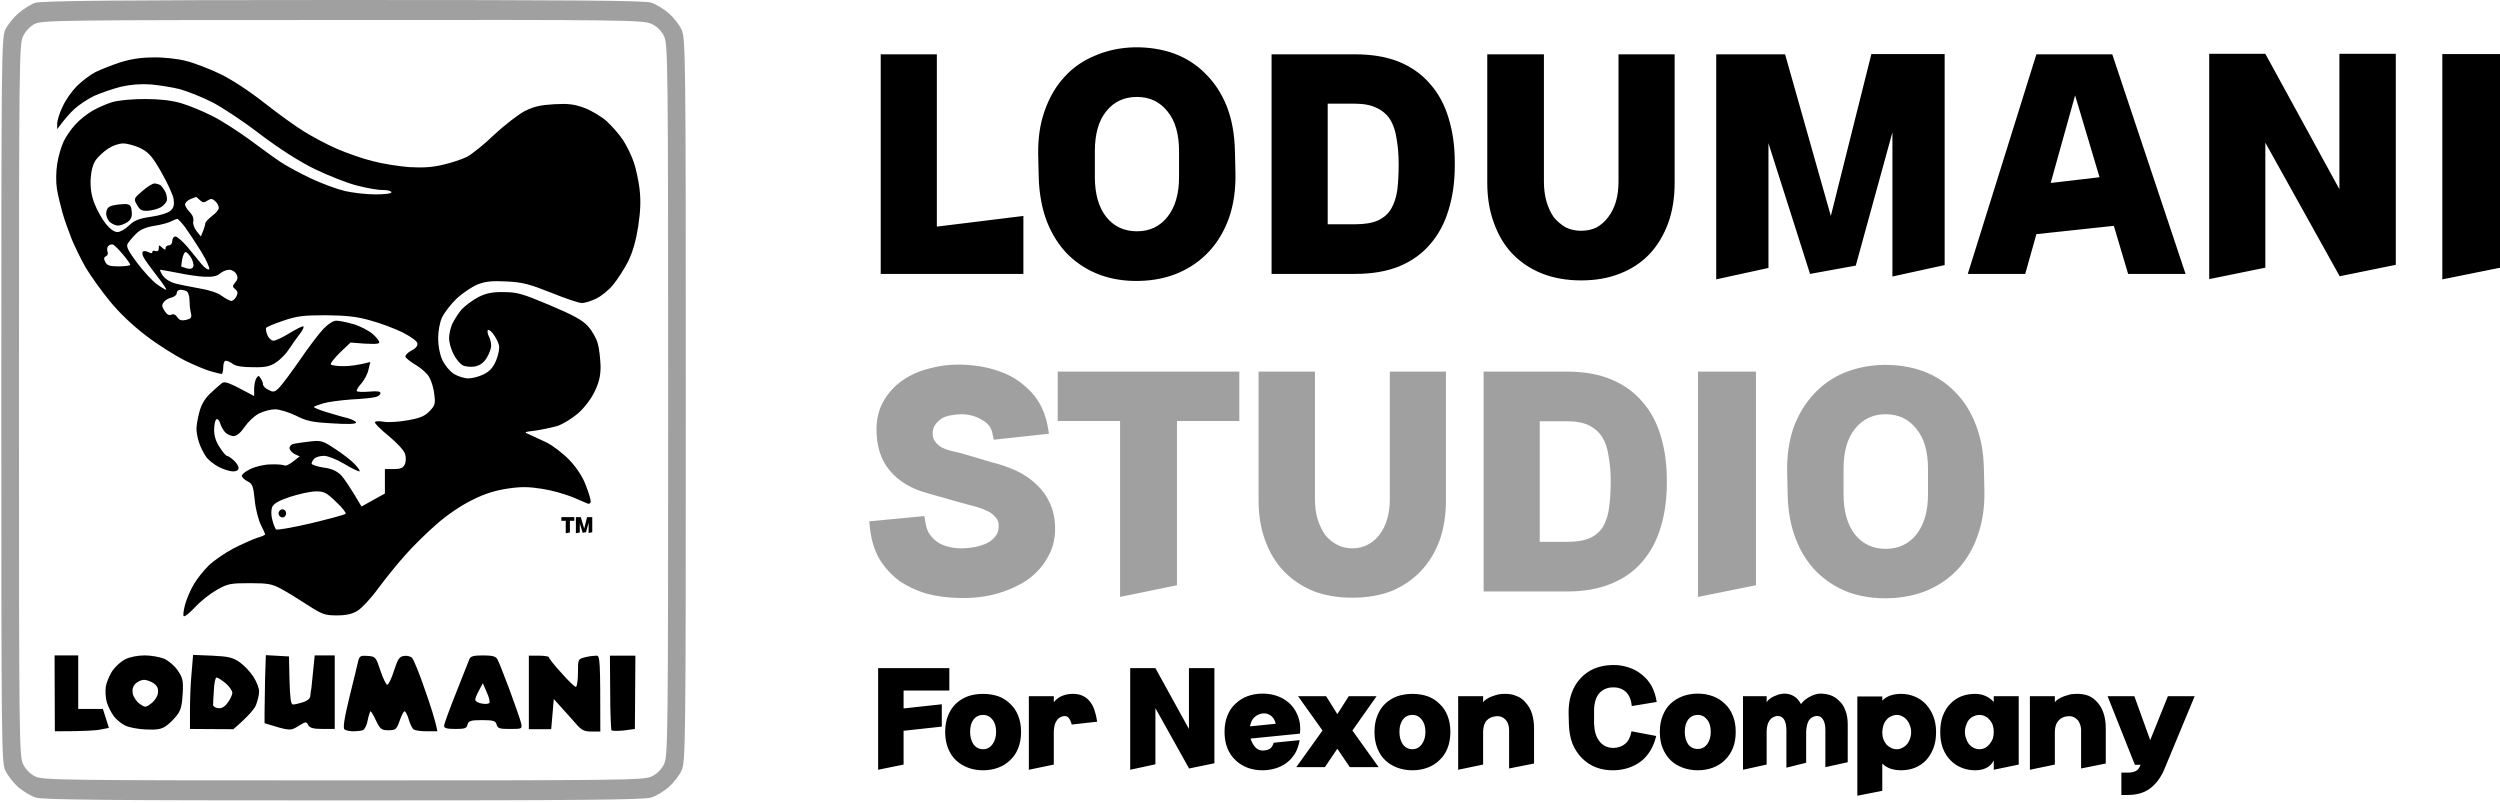
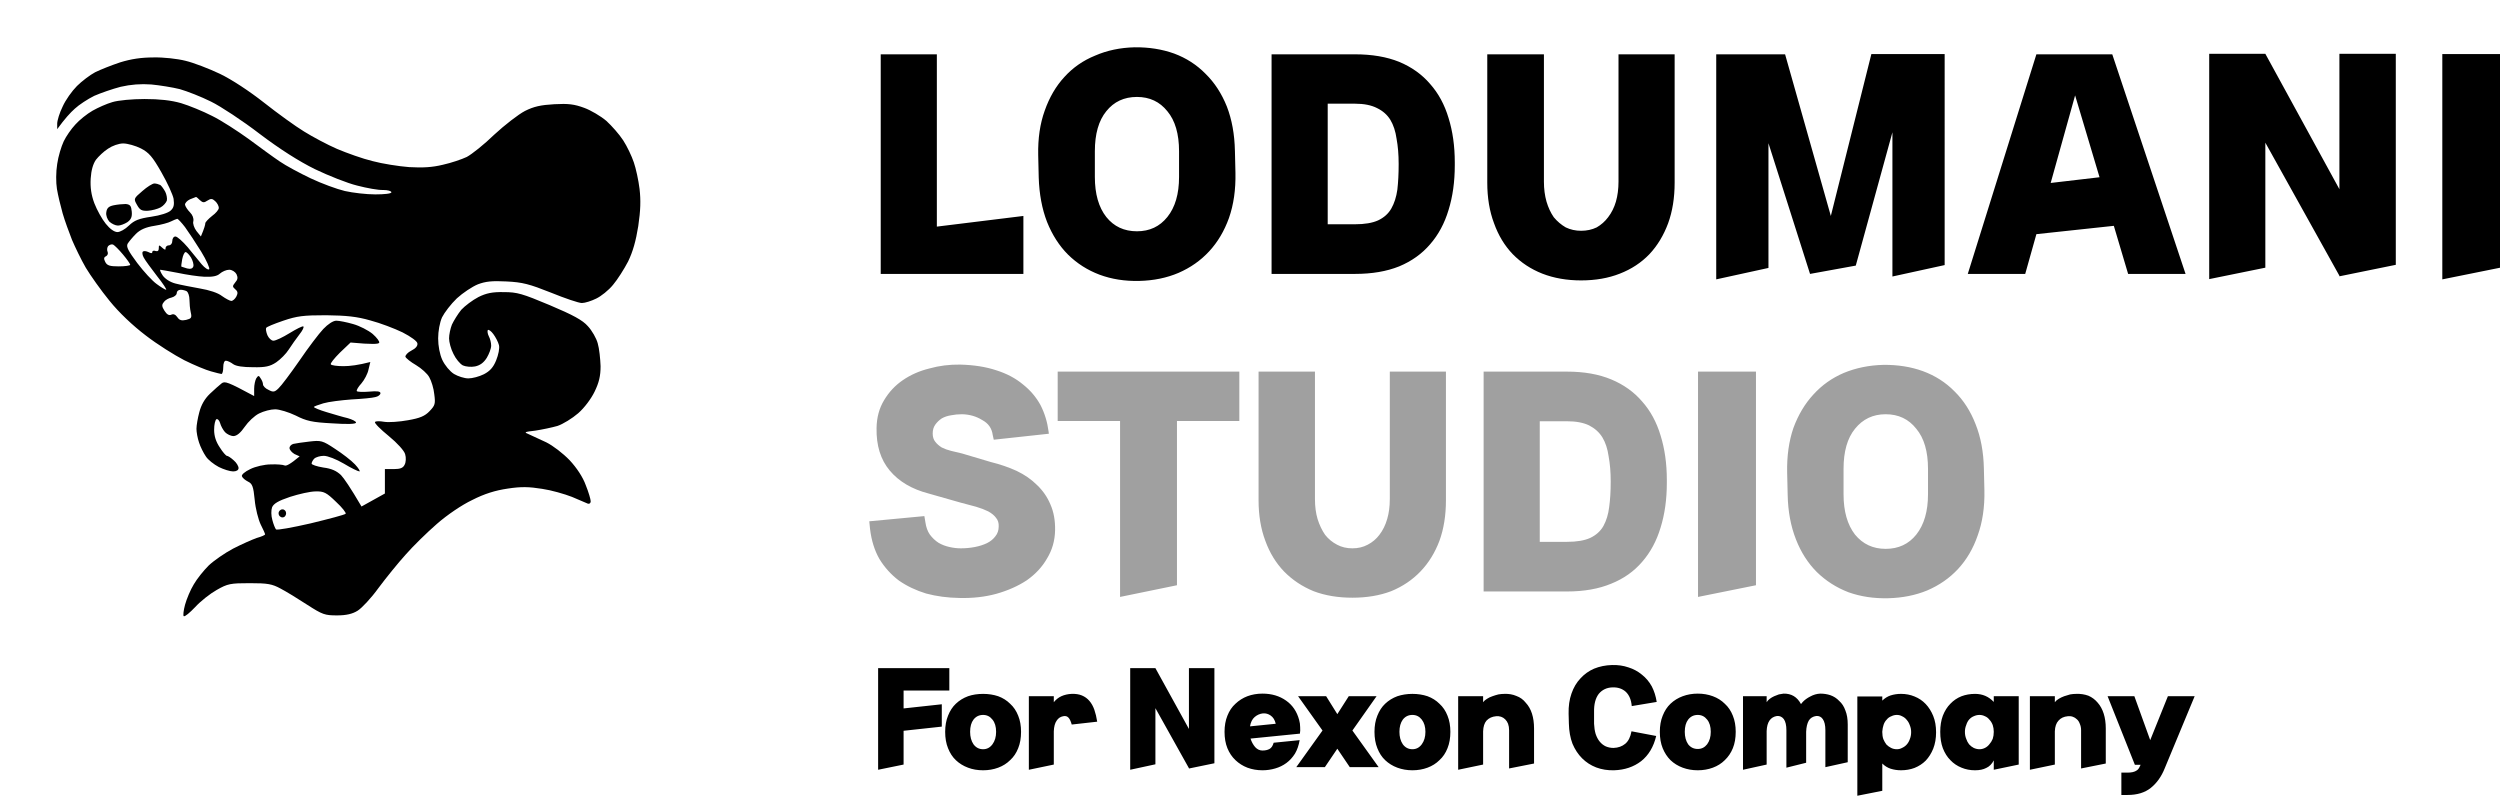
<svg xmlns="http://www.w3.org/2000/svg" version="1.2" viewBox="0 0 962 309" width="962" height="309">
  <title>r8mLjse75uQgBa5Zc4qKdllHTxXxsuSxuTmqdl6U3KlrkKHoKoAsKKOuUO2Zo_tpzJn45nMHNmdZhA33U6VBMQ</title>
  <style>
		.s0 { fill: #000000 } 
		.s1 { fill: #a0a0a0 } 
		.s2 { opacity: 1;fill: #000000 } 
	</style>
  <path id="Path 0" fill-rule="evenodd" class="s0" d="m59 22.1c3.8-0.1 9.3 0.5 12.4 1.3 3 0.7 9 3 13.2 5 4.6 2.2 11.4 6.7 17 11.1 5.2 4.1 12.1 9.1 15.4 11.1 3.2 2 9 5.1 12.7 6.7 3.8 1.6 9.9 3.8 13.7 4.7 3.7 1 10.1 2 14 2.3 5.3 0.3 8.9 0.1 13-0.9 3.2-0.7 7.3-2.1 9.2-3 1.9-1 6.7-4.8 10.6-8.6 4-3.7 9.3-7.8 11.8-9.1 3.4-1.7 6-2.3 11.3-2.6 5.4-0.3 7.7 0 11.5 1.4 2.5 0.9 6.4 3.2 8.5 5 2.1 1.9 5 5.2 6.5 7.5 1.5 2.3 3.3 6.1 4.1 8.5 0.8 2.3 1.8 6.9 2.2 10.2 0.5 4.4 0.4 8.2-0.5 14.3-0.9 5.7-2.1 9.9-3.9 13.6-1.5 2.9-4.1 7-5.8 9-1.7 2.1-4.6 4.4-6.5 5.3-1.8 0.9-4.3 1.7-5.5 1.7-1.2 0-6.5-1.8-11.9-4-8.3-3.3-10.9-4-17.1-4.3-5.6-0.3-8.1 0-11 1.1-2.2 0.9-5.8 3.3-8.1 5.4-2.3 2.2-4.8 5.5-5.7 7.3-0.9 2-1.5 5.4-1.5 8.1 0 2.9 0.6 6.1 1.6 8.3 1 2.1 2.9 4.4 4.5 5.4 1.5 0.9 4 1.7 5.5 1.7 1.6 0 4.2-0.7 6-1.6 2.3-1.2 3.6-2.6 4.7-5.3 0.9-2.2 1.4-4.7 1.1-5.9-0.3-1.2-1.3-3.1-2.2-4.3-0.8-1.1-1.8-1.8-2.1-1.5-0.2 0.4-0.1 1.4 0.4 2.4 0.5 0.9 0.9 2.5 0.9 3.6 0 1.1-0.8 3.2-1.7 4.7-1.2 1.9-2.6 2.9-4.5 3.3-1.5 0.3-3.6 0.1-4.7-0.4-1.1-0.6-2.7-2.5-3.6-4.4-1-1.9-1.7-4.6-1.7-6 0-1.4 0.5-3.8 1.1-5.3 0.7-1.5 2.3-4.1 3.6-5.7 1.4-1.5 4.3-3.7 6.6-4.9 3-1.5 5.4-2 9.8-1.9 5.1 0 7.1 0.6 17.6 5 9 3.8 12.7 5.8 14.7 8.1 1.6 1.7 3.3 4.7 3.8 6.6 0.6 2 1 6 1.1 8.8 0 3.8-0.6 6.3-2.3 9.8-1.3 2.7-3.9 6.2-6.3 8.3-2.3 2-5.9 4.2-8 4.9-2.1 0.6-5.9 1.4-8.5 1.8-4.3 0.5-4.5 0.6-2.5 1.4 1.1 0.5 4.1 1.9 6.7 3.1 2.6 1.3 6.4 4.2 9 6.9 2.7 2.9 5.1 6.5 6.2 9.6 1.1 2.7 1.9 5.5 1.9 6.2 0 0.7-0.5 1.1-1.1 0.9-0.5-0.2-3.3-1.4-6.1-2.6-2.8-1.1-8-2.6-11.5-3.1-5-0.8-8-0.9-13.2-0.1-4.8 0.7-9 2-13.7 4.4-4 1.9-9.6 5.7-13.6 9.2-3.8 3.3-9.2 8.6-12 11.8-2.9 3.2-7.6 9-10.5 12.9-2.8 3.9-6.5 7.8-8 8.7-1.9 1.2-4.3 1.8-7.9 1.8-4.7 0-5.6-0.3-11.5-4.1-3.5-2.3-8.1-5.1-10.2-6.2-3.3-1.8-5-2.1-11.9-2.1-7.4 0-8.5 0.2-12.7 2.6-2.5 1.4-6.2 4.3-8.3 6.6-2.1 2.2-4 3.8-4.4 3.5-0.3-0.2-0.1-2.2 0.5-4.4 0.6-2.2 2.1-5.8 3.4-7.9 1.2-2.1 3.8-5.3 5.7-7.2 2-1.9 6.2-4.8 9.4-6.5 3.3-1.7 7.4-3.5 9.1-4.1 1.8-0.5 3.2-1.1 3.2-1.4 0-0.2-0.7-1.9-1.7-3.8-0.9-1.9-2-6.1-2.3-9.5-0.5-5.1-0.9-6.2-2.6-7-1-0.5-2.1-1.4-2.3-2-0.3-0.6 1.1-1.8 3.2-2.8 2-1 5.5-1.8 7.9-1.8 2.3-0.1 4.7 0.1 5.3 0.4 0.6 0.3 2.1-0.4 5.8-3.5l-2-0.9c-1-0.6-1.9-1.6-1.9-2.3 0-0.7 0.7-1.4 1.5-1.6 0.8-0.2 3.6-0.6 6.2-0.9 4.4-0.5 5-0.4 9.8 2.8 2.8 1.8 6.3 4.5 7.7 6 1.4 1.5 2.1 2.7 1.7 2.7-0.5 0-3.2-1.3-6-3-2.9-1.7-6.2-3-7.7-3-1.4 0-3.1 0.5-3.7 1.1-0.5 0.5-1 1.4-1 1.9 0 0.4 2 1.1 4.5 1.5 3.2 0.4 5.1 1.3 6.8 2.9 1.2 1.3 3.5 4.6 7.9 12.1l9-5v-9.4h3.4c2.5 0 3.6-0.4 4.2-1.7 0.5-0.9 0.6-2.7 0.2-4-0.3-1.3-3-4.3-6.3-7-3.2-2.6-5.6-5-5.3-5.4 0.2-0.4 1.8-0.4 3.5-0.1 1.8 0.3 5.9 0 9.2-0.6 4.6-0.8 6.5-1.6 8.3-3.5 2.1-2.2 2.3-2.8 1.8-6.5-0.2-2.2-1.1-5.1-1.9-6.5-0.7-1.4-3.1-3.5-5.1-4.7-2.1-1.2-3.9-2.7-4.1-3.2-0.1-0.6 0.9-1.7 2.3-2.4 1.6-0.8 2.5-1.8 2.3-2.8-0.1-0.8-2.4-2.5-5.7-4.2-3.1-1.5-8.6-3.6-12.4-4.6-5.2-1.5-9.2-1.9-17-2-8.8 0-11.2 0.3-16.5 2.1-3.5 1.2-6.5 2.4-6.6 2.8-0.2 0.3 0 1.6 0.5 2.8 0.5 1.1 1.5 2.1 2.3 2.1 0.9 0 3.6-1.3 6.2-2.9 2.6-1.6 5-2.8 5.3-2.6 0.4 0.2-0.3 1.6-1.5 3.1-1.2 1.6-3.1 4.2-4.1 5.8-1 1.6-3.2 3.8-4.8 4.9-2.4 1.6-4.2 2-8.9 1.9-4 0-6.6-0.4-7.7-1.2-0.9-0.7-2.2-1.3-2.8-1.3-0.6 0-1 1-1 2.5 0 1.4-0.3 2.6-0.7 2.6-0.3 0-2.2-0.5-4-1-1.9-0.5-6.5-2.4-10.3-4.3-3.7-1.9-10.4-6.1-14.8-9.5-5-3.8-10.3-8.8-14-13.4-3.2-3.9-7.3-9.7-9.1-12.7-1.8-3.1-4.1-7.9-5.3-10.7-1.1-2.8-2.8-7.4-3.6-10.2-0.8-2.8-1.8-7-2.2-9.4-0.4-2.5-0.4-6.5 0.1-9.6 0.4-2.9 1.6-6.8 2.5-8.7 0.9-1.9 2.9-4.8 4.5-6.5 1.5-1.7 4.5-4.1 6.6-5.3 2.1-1.2 5.5-2.7 7.6-3.3 2.2-0.7 7.7-1.2 12.4-1.2 5.8 0 10.3 0.5 14.1 1.6 3 0.9 8.4 3.1 11.9 4.9 3.5 1.7 9.8 5.8 14.1 8.9 4.2 3.1 9.5 7 11.9 8.6 2.3 1.6 7.7 4.5 11.9 6.5 4.2 2 10.2 4.2 13.2 4.9 3.1 0.7 8.3 1.3 11.7 1.3 3.6 0 6.2-0.3 6.2-0.8 0-0.5-1.4-0.9-3.2-0.9-1.7 0.1-6.2-0.7-10-1.7-3.7-0.9-11-3.8-16.2-6.3-6.1-3-13.5-7.7-21.3-13.6-6.5-5-15-10.6-18.7-12.4-3.8-1.9-9.2-4-12-4.8-2.8-0.7-7.8-1.5-11-1.8-4-0.3-7.9 0-11.8 0.9-3.1 0.8-7.7 2.4-10.2 3.5-2.4 1.2-5.8 3.4-7.4 4.9-1.7 1.5-3.9 3.9-6.8 7.9v-2.1c0-1.2 0.9-4.2 2.1-6.6 1.1-2.5 3.6-6 5.5-7.9 1.9-1.9 5.1-4.3 7-5.3 2-1 6.3-2.7 9.6-3.8 4.2-1.3 8.1-1.9 12.8-1.9zm-22.1 39.4c-1.1 1.6-1.8 4-2 7.2-0.2 3.4 0.2 6.3 1.4 9.5 1 2.6 3 6.2 4.4 7.9 1.6 2 3.3 3.2 4.5 3.2 1 0 3-1.1 4.4-2.5 2.1-2 3.8-2.7 8.6-3.4 3.5-0.5 6.6-1.5 7.5-2.4 1.2-1.1 1.4-2.2 1.1-4.5-0.3-1.6-2.4-6.2-4.7-10.2-3.4-6-4.8-7.6-7.9-9.2-2-1-5.1-1.9-6.8-1.9-1.7 0-4.2 0.9-5.8 2-1.6 1-3.7 3-4.7 4.3zm34.3 17.3c0.1 0.6 0.9 1.9 1.9 2.9 1 1 1.5 2.3 1.3 3.4-0.3 0.9 0.3 2.6 1.2 3.8l1.7 2.1c1.4-3.3 1.7-4.6 1.7-5.1 0-0.4 1.2-1.7 2.6-2.8 1.4-1 2.6-2.4 2.6-3.1 0-0.7-0.6-1.9-1.4-2.6-1.1-1-1.6-1.1-3-0.2-1.3 0.9-1.8 0.8-2.9-0.2-0.7-0.7-1.4-1.3-1.5-1.2-0.1 0-1.1 0.4-2.3 0.9-1.1 0.5-2 1.5-1.9 2.1zm-11.8 8.1c-3.2 0.5-5.4 1.4-7.1 3.1-1.3 1.3-2.7 3-3.2 3.8-0.6 1.2 0.3 2.8 3.7 7.4 2.5 3.3 5.8 6.9 7.5 8.1 1.6 1.2 3.3 2.2 3.6 2.2 0.4 0-1.2-2.4-3.5-5.3-2.3-3-4.6-6.1-5.1-7.1-0.5-0.9-0.7-2-0.3-2.3 0.3-0.3 1.3-0.2 2.1 0.2q1.5 0.8 1.5 0c0-0.5 0.6-0.7 1.3-0.4 0.8 0.2 1.2-0.1 1.2-1.1 0-1.3 0.1-1.3 1.3-0.2 1 0.9 1.4 1 1.3 0.2 0-0.6 0.6-1.1 1.3-1.1 0.7 0 1.3-0.7 1.3-1.7 0-0.9 0.5-1.7 1.2-1.7 0.7 0 2.8 1.9 4.7 4.1 1.8 2.2 4.3 5.2 5.4 6.6 1.2 1.4 2.5 2.3 2.9 1.9 0.3-0.3-1-3.4-3.1-6.8-2.1-3.4-4.9-7.6-6.2-9.4-1.3-1.7-2.7-3.2-3-3.2-0.4 0.1-1.4 0.5-2.4 1-0.9 0.5-3.8 1.3-6.4 1.7zm-18 10c0.3 0.6 0 1.4-0.6 1.7-0.9 0.4-0.9 1-0.3 2.2 0.7 1.4 1.8 1.7 5.2 1.7 2.4 0 4.4-0.3 4.4-0.6 0-0.4-1.3-2.2-2.8-4-1.5-1.8-3.2-3.5-3.8-3.8-0.6-0.2-1.4 0.1-1.9 0.6-0.4 0.6-0.5 1.5-0.2 2.2zm28.4 5.7c0.2 0.1 1.2 0.4 2.2 0.7 1.3 0.3 2.1 0.1 2.4-0.8 0.2-0.7-0.2-2.2-0.9-3.4-0.7-1.1-1.6-2.1-2.1-2.1-0.4 0-1 1.2-1.3 2.8-0.3 1.5-0.4 2.8-0.3 2.8zm-2.3 6.5c1.9 0.5 6.1 1.3 9.4 1.9 3.6 0.6 7 1.7 8.5 2.9 1.4 1 3.1 1.9 3.6 1.9 0.6 0 1.5-0.8 2-1.8 0.6-1.2 0.5-1.9-0.5-2.7-1.1-1-1.1-1.2 0-2.6 1-1.1 1.1-1.9 0.5-3.2-0.5-0.9-1.7-1.7-2.8-1.7-1.1 0-2.7 0.7-3.6 1.5-1.1 1-2.9 1.3-5.9 1.2-2.4-0.1-7-0.8-10.3-1.5-3.3-0.6-6.3-1.2-6.7-1.2-0.3 0 0.1 1 0.9 2.2 0.9 1.3 2.9 2.6 4.9 3.1zm-1.5 5.4c-1 0.2-2.4 0.9-2.9 1.7-0.9 1-0.9 1.7 0.2 3.4 0.9 1.4 1.7 1.9 2.6 1.5 0.8-0.4 1.6-0.1 2.3 0.9 0.8 1.2 1.6 1.5 3.4 1.1 2-0.5 2.3-0.8 1.8-2.9-0.3-1.3-0.5-3.5-0.5-4.9 0-1.4-0.5-2.8-1-3.2-0.5-0.3-1.6-0.6-2.4-0.6-0.9 0-1.5 0.6-1.5 1.3 0 0.7-0.9 1.4-2 1.7zm38.7 80.7c-0.4 1.1-0.4 3.2 0.1 4.9 0.4 1.6 1.1 3.3 1.4 3.6 0.3 0.4 6.3-0.7 13.3-2.3 7-1.7 13.1-3.3 13.5-3.7 0.3-0.3-1.3-2.4-3.7-4.6-3.7-3.6-4.7-4.1-7.9-4-2 0-6.4 1-9.8 2.1-4.5 1.5-6.3 2.6-6.9 4zm24.7-71.8c1.1 0 4.1 0.6 6.5 1.3 2.5 0.7 5.8 2.4 7.5 3.8 1.6 1.4 2.8 3 2.5 3.4-0.2 0.5-2.5 0.7-11-0.1l-4.1 3.9c-2.2 2.2-3.8 4.2-3.5 4.5 0.2 0.4 2.4 0.7 4.9 0.7 2.4 0 5.7-0.4 10.3-1.6l-0.7 2.9c-0.3 1.6-1.6 4-2.7 5.3-1.2 1.3-2 2.6-1.8 3 0.2 0.3 2.4 0.4 4.7 0.2 3.2-0.3 4.4-0.1 4.4 0.6 0 0.6-0.9 1.3-2 1.5-1 0.3-5.1 0.7-9.1 0.9-4 0.3-8.9 0.9-10.9 1.5-2 0.6-3.6 1.2-3.6 1.4 0 0.3 2.2 1.2 4.9 2 2.7 0.8 6.3 1.9 8.1 2.3 1.7 0.5 3.2 1.2 3.2 1.7 0 0.6-3.3 0.7-9.2 0.3-7.7-0.4-9.9-0.9-14-3-2.7-1.3-6.3-2.4-7.9-2.4-1.7 0-4.4 0.7-6.2 1.6-1.8 0.9-4.2 3.2-5.5 5.1q-2.4 3.5-4.3 3.6c-1.1 0-2.5-0.7-3.3-1.5-0.8-0.9-1.6-2.4-1.9-3.5-0.3-1-0.9-1.7-1.4-1.5-0.5 0.3-0.9 2.1-0.9 4.1 0 2.4 0.7 4.6 2.2 6.8 1.1 1.8 2.4 3.2 2.7 3.2 0.4 0 1.5 0.7 2.6 1.7 1.1 0.9 1.9 2.3 1.9 3 0 0.8-0.8 1.3-2.1 1.3-1.2 0-3.7-0.8-5.5-1.7-1.9-1-4.2-2.8-5-4.1-0.9-1.3-2.1-3.7-2.6-5.3-0.6-1.7-1-4.1-1-5.3 0-1.3 0.5-4.2 1.1-6.4 0.7-2.7 2-5.1 4.1-7.1 1.7-1.6 3.7-3.4 4.5-4 1.2-0.9 2.3-0.6 12.5 4.9v-2.8c0-1.5 0.4-3.3 0.8-4 0.8-1.2 1-1.2 1.7 0 0.5 0.7 0.9 1.7 0.9 2.3 0 0.6 0.9 1.6 2.1 2.1 1.8 1 2.4 0.9 3.9-0.6 1-0.9 4.6-5.7 8-10.6 3.4-5 7.5-10.4 9.2-12.2 1.8-1.9 3.8-3.2 5-3.2zm-70-52.8c0.7 0 1.7 0.3 2.3 0.6 0.5 0.4 1.3 1.5 1.9 2.6 0.5 1 0.8 2.6 0.6 3.4-0.3 0.8-1.3 2-2.4 2.6-1.1 0.6-3.3 1.2-4.9 1.3-2.4 0.1-3.1-0.3-4.2-2.3-1.3-2.3-1.3-2.4 2.1-5.3 1.8-1.6 3.9-2.9 4.6-2.9zm-11 7.9c1.7 0.2 2.1 0.7 2.3 2.9 0.2 2.1-0.3 3.1-1.7 4.1-1.1 0.7-2.7 1.3-3.6 1.3-1 0-2.4-0.7-3.3-1.5-0.8-0.9-1.4-2.4-1.2-3.6 0.2-1.6 0.9-2.3 2.8-2.7 1.4-0.3 3.5-0.5 4.7-0.5zm60.3 120.6c-0.8 0-1.5-0.7-1.5-1.6 0-0.8 0.7-1.5 1.5-1.5 0.8 0 1.4 0.7 1.4 1.5 0 0.9-0.6 1.6-1.4 1.6z" />
  <g id="폴더 1">
    <path id="LODUMANI STUDIO  For Nexon Compa" fill-rule="evenodd" class="s0" d="m393.8 105.4h-54.9v-84.5h21.6v66.3l33.3-4.1zm81.4-47.3l0.2 8.4q0.2 9.7-2.5 17.4-2.7 7.5-7.6 12.8-4.9 5.3-11.8 8.3-6.8 2.9-15.1 3.1-8.3 0.2-15.3-2.4-6.9-2.6-12.1-7.7-5.1-5.1-8.1-12.6-2.9-7.5-3.2-17.1l-0.2-8.6q-0.2-9.6 2.5-17.1 2.7-7.7 7.6-13 4.9-5.4 11.8-8.2 6.9-3 15.2-3.2 8.2-0.1 15.2 2.4 7 2.6 12.1 7.8 5.2 5.1 8.2 12.6 2.9 7.5 3.1 17.1zm-21.5 10v-9.9q0-10-4.5-15.4-4.4-5.5-11.7-5.5-7.4 0-11.8 5.5-4.4 5.4-4.4 15.4v9.9q0 9.8 4.4 15.4 4.4 5.5 11.8 5.5 7.3 0 11.7-5.5 4.5-5.6 4.5-15.4zm67.7 37.3h-32.1v-84.5h32.1q9.8 0 17 2.9 7.2 3 11.9 8.5 4.8 5.4 7.1 13.1 2.4 7.7 2.4 17.1v1.1q0 9.5-2.4 17.2-2.3 7.7-7.1 13.2-4.7 5.5-11.9 8.5-7.2 2.9-17 2.9zm16.8-42.1v-0.3q0-5.3-0.8-9.6-0.6-4.3-2.4-7.3-1.8-2.9-5.1-4.5-3.3-1.7-8.5-1.7h-10.5v46.4h10.5q5.6 0 8.9-1.5 3.4-1.6 5.1-4.6 1.7-3 2.3-7.2 0.5-4.3 0.5-9.7zm84.6 6.6v-49h21.6v49.4q0 8.7-2.5 15.6-2.6 7-7.2 11.9-4.7 4.9-11.4 7.5-6.6 2.6-14.9 2.6-8.2 0-14.9-2.6-6.6-2.6-11.4-7.5-4.7-4.9-7.2-11.9-2.6-6.9-2.6-15.6v-49.4h21.8v49q0 4.2 1 7.7 1 3.4 2.8 6 2 2.4 4.6 3.9 2.7 1.3 5.9 1.3 3.3 0 6-1.3 2.6-1.5 4.4-3.9 2-2.6 3-6 1-3.5 1-7.7zm125.5 32.1l-20.1 4.4v-55.5l-14.1 51.3-17.6 3.2-16-50.3v48l-20.1 4.4v-86.6h26.5l17.6 62.2 15.6-62.3h28.2zm92.7 3.4h-22.1l-5.5-18.5-29.8 3.2-4.3 15.3h-22.1l26.4-84.5h29.2zm-33.1-37.2l-9.4-31.5-9.4 33.7zm114 33.7l-21.6 4.4h-0.1v-0.2l-28.5-51.2v48.1l-21.6 4.4v-86.7h21.6l28.5 52.1v-52.1h21.7zm40.2 1.1l-22.3 4.5v-86.7h22.3zm-599.7 176.6l-14.7 1.6v13l-9.8 2v-39.1h27.4v8.6h-17.6v6.9l14.7-1.6zm15.9 16.8q-3.2 0-5.8-1-2.7-1-4.7-2.9-1.9-1.8-3-4.6-1.1-2.7-1.1-6.3 0-3.5 1.1-6.2 1.1-2.8 3-4.6 2-1.9 4.7-2.9 2.6-0.9 5.8-0.9 3.1 0 5.8 0.9 2.7 1 4.6 2.9 2 1.8 3.1 4.6 1.1 2.7 1.1 6.2 0 3.6-1.1 6.3-1.1 2.8-3.1 4.6-1.9 1.9-4.6 2.9-2.7 1-5.8 1zm0-8.1q2.2 0 3.6-1.9 1.4-1.9 1.4-4.8 0-3-1.4-4.7-1.4-1.8-3.6-1.8-2.3 0-3.7 1.8-1.3 1.7-1.3 4.7 0 2.9 1.3 4.8 1.4 1.9 3.7 1.9zm43.9-10.6l-9.8 1.1q-0.5-1.8-1.2-2.6-0.8-0.9-2.1-0.6-1.6 0.3-2.5 1.7-1 1.4-1.1 4.1v12.8l-9.6 2v-28.3h9.6v2.3q1.2-1.5 2.9-2.3 1.8-0.8 3.9-0.9 2.3-0.1 4 0.6 1.7 0.7 2.9 2.1 1.2 1.4 1.9 3.4 0.7 2 1.1 4.6zm45.1 16l-9.7 2h-0.1v-0.1l-12.9-23.1v21.6l-9.7 2.1v-39.1h9.7l12.9 23.4v-23.4h9.8zm32.9-11.4l-19 1.9q0.6 1.9 1.8 3.3 1.2 1.3 2.8 1.3 1.6 0 2.7-0.6 1.1-0.6 1.6-2.4l10-1q-0.5 3-1.8 5.2-1.4 2.2-3.3 3.6-1.9 1.4-4.3 2.1-2.4 0.7-4.9 0.7-3.1 0-5.8-1-2.6-1-4.6-2.9-2-1.9-3.1-4.6-1.1-2.7-1.1-6.3 0-3.5 1.1-6.2 1.1-2.8 3.1-4.6 2-1.9 4.6-2.9 2.7-1 5.8-1 5.3 0 9.1 2.7 3.7 2.6 5 7.4 0.4 1.4 0.4 2.8 0.1 1.4-0.1 2.5zm-19.2-2.8l9.9-1q-0.5-2.2-2-3.2-1.3-0.9-2.9-0.8-1.8 0.2-3.2 1.4-1.4 1.2-1.8 3.6zm49.5 15.7h-11.1l-4.8-7.1-4.8 7.1h-11l10.1-14.1-9.4-13.2h10.8l4.3 6.9 4.4-6.9h10.7l-9.3 13.2zm13 1.2q-3.1 0-5.8-1-2.7-1-4.7-2.9-1.9-1.8-3-4.6-1.1-2.7-1.1-6.3 0-3.5 1.1-6.2 1.1-2.8 3-4.6 2-1.9 4.7-2.9 2.7-0.9 5.8-0.9 3.1 0 5.8 0.9 2.7 1 4.6 2.9 2 1.8 3.1 4.6 1.1 2.7 1.1 6.2 0 3.6-1.1 6.3-1.1 2.8-3.1 4.6-1.9 1.9-4.6 2.9-2.7 1-5.8 1zm0-8.1q2.2 0 3.6-1.9 1.4-1.9 1.4-4.8 0-2.9-1.4-4.7-1.4-1.8-3.6-1.8-2.3 0-3.7 1.8-1.3 1.8-1.3 4.7 0 2.9 1.3 4.8 1.4 1.9 3.7 1.9zm46.8 5.5l-9.6 1.9v-14.7q0-1.4-0.4-2.5-0.4-1-1.1-1.7-0.7-0.7-1.6-1-0.9-0.3-1.9-0.2-2.3 0.2-3.7 1.7-1.2 1.4-1.3 4.1v12.8l-9.6 2v-28.3h9.6v2.3q0.5-0.7 1.5-1.3 0.9-0.6 2.1-1 1.1-0.4 2.3-0.7 1.2-0.2 2.3-0.2 2.5-0.1 4.6 0.8 2.2 0.8 3.6 2.6 1.6 1.7 2.4 4.2 0.8 2.5 0.8 5.7zm37.5-12.4l9.5 1.8q-1.5 6.3-5.8 9.7-4.3 3.3-10.4 3.5-3.7 0.1-6.9-1.1-3.1-1.2-5.4-3.5-2.3-2.3-3.7-5.6-1.3-3.4-1.4-7.8l-0.1-3.8q-0.1-4.3 1.1-7.7 1.2-3.5 3.5-5.9 2.2-2.4 5.2-3.7 3.2-1.3 6.9-1.4 3.4-0.1 6.3 0.9 2.9 0.9 5.2 2.8 2.3 1.8 3.8 4.5 1.4 2.7 1.9 6l-9.6 1.6q-0.3-3.6-2.3-5.5-2-1.8-5.1-1.7-3.3 0.1-5.3 2.5-1.9 2.5-1.8 7v4.5q0.1 2.2 0.6 3.9 0.6 1.8 1.6 3 1 1.2 2.3 1.8 1.4 0.6 3 0.6 2.7-0.1 4.5-1.6 1.8-1.5 2.4-4.8zm25.5 15q-3.1 0-5.8-1-2.7-1-4.7-2.9-1.9-1.9-3-4.6-1.1-2.7-1.1-6.3 0-3.5 1.1-6.2 1.1-2.8 3-4.6 2-1.9 4.7-2.9 2.7-1 5.8-1 3.1 0 5.8 1 2.7 1 4.6 2.9 2 1.8 3.1 4.6 1.1 2.7 1.1 6.2 0 3.6-1.1 6.3-1.1 2.7-3.1 4.6-1.9 1.9-4.6 2.9-2.7 1-5.8 1zm0-8.2q2.2 0 3.6-1.8 1.4-1.9 1.4-4.8 0-3-1.4-4.7-1.4-1.8-3.6-1.8-2.3 0-3.7 1.8-1.3 1.7-1.3 4.7 0 2.9 1.3 4.8 1.4 1.8 3.7 1.8zm57.7 5.1l-8.6 1.9v-14.2q0-2.9-1-4.3-0.9-1.3-2.5-1.2-2 0.3-2.9 1.8-0.9 1.6-1 4.3v11.9l-7.6 1.9v-14.4q0-2.9-1-4.3-1-1.3-2.6-1.2-3.8 0.6-4 5.8v12.9l-9.1 2v-28.3h9.1v2.3q0.4-0.7 1.2-1.3 0.8-0.6 1.7-1 0.9-0.4 1.8-0.7 1-0.2 1.8-0.3 4.5-0.1 6.7 4 0.2-0.2 0.3-0.3 0.1-0.2 0.3-0.4 1.2-1.3 3-2.2 1.8-1 3.8-1.1 2.1 0 3.9 0.6 2 0.7 3.4 2.2 1.6 1.4 2.4 3.7 0.9 2.2 0.9 5.4zm13.3 11l-9.6 1.9v-38.2h9.6v1.6q1.4-1.4 3.2-2 1.9-0.6 4-0.6 2.8 0 5.2 1 2.5 1 4.3 2.9 1.8 1.9 2.9 4.6 1.1 2.7 1.1 6.3 0 3.5-1.1 6.3-1.1 2.7-2.9 4.6-1.8 1.8-4.3 2.8-2.4 0.9-5.2 0.9-2.1 0-4-0.6-1.8-0.6-3.2-2zm0-22.8v0.2q0 1.5 0.4 2.7 0.5 1.2 1.2 2.1 0.8 0.8 1.8 1.3 1 0.5 2.2 0.5 1.1 0 2-0.5 1.1-0.5 1.8-1.3 0.8-0.9 1.2-2.1 0.5-1.2 0.5-2.7 0-1.4-0.5-2.6-0.4-1.2-1.2-2.1-0.7-0.9-1.8-1.4-0.9-0.5-2-0.5-1.1 0-2.1 0.5-1.1 0.4-1.8 1.3-0.8 0.8-1.2 2-0.4 1.2-0.5 2.6zm52.5 12.7l-9.6 2v-3.6q-1.1 2.1-2.9 2.9-1.7 0.9-4.3 0.9-2.8 0-5.2-1-2.5-1-4.3-2.9-1.8-1.8-2.9-4.6-1-2.7-1-6.3 0-3.5 1-6.2 1.1-2.8 2.9-4.6 1.8-1.9 4.3-2.9 2.4-0.9 5.2-0.9 4.3 0 7.2 3.1v-2.2h9.6zm-15.1-5.9q1.1 0 2.1-0.5 1-0.5 1.7-1.4 0.8-0.9 1.3-2.1 0.4-1.2 0.4-2.7 0-1.4-0.4-2.6-0.5-1.3-1.3-2.1-0.7-0.9-1.7-1.3-1-0.5-2.1-0.5-1.1 0-2.2 0.5-1 0.4-1.8 1.3-0.7 0.8-1.1 2.1-0.5 1.2-0.5 2.6 0 1.5 0.5 2.7 0.4 1.2 1.1 2.1 0.8 0.9 1.8 1.4 1.1 0.5 2.2 0.5zm48.6 5.5l-9.5 1.9v-14.7q0-1.4-0.5-2.5-0.4-1.1-1.1-1.7-0.7-0.7-1.6-1-0.8-0.3-1.9-0.2-2.3 0.2-3.6 1.7-1.3 1.4-1.4 4.1v12.8l-9.6 2v-28.3h9.6v2.3q0.5-0.7 1.5-1.3 1-0.6 2.1-1 1.2-0.4 2.3-0.7 1.2-0.2 2.3-0.2 2.5-0.1 4.7 0.7 2.1 0.9 3.6 2.7 1.5 1.7 2.3 4.2 0.8 2.5 0.8 5.7zm8.4 12.1h-2.4v-8.6q1.2 0 2.4 0 1.1 0 2-0.2 0.9-0.2 1.6-0.7 0.7-0.5 1.1-1.5l0.3-0.6h-2.2l-10.5-26.4h10.3l6.1 16.9 6.8-16.9h10.3l-11.5 27.7q-1.9 4.8-5.4 7.6-3.4 2.7-8.9 2.7z" />
    <path id="LODUMANI STUDIO  For Nexon Compa" fill-rule="evenodd" class="s1" d="m403.6 166.9l-21.2 2.3-0.4-1.8q-0.5-3.9-4.1-5.8-3.4-2.1-7.7-2.2-2.2 0-4.2 0.4-2 0.3-3.6 1.2-1.5 1-2.5 2.4-1 1.4-1 3.4 0 2 1 3.2 0.9 1.2 2.5 2.2 1.6 0.8 3.6 1.3 2 0.5 4.2 1l11.1 3.3q5.3 1.3 9.9 3.4 4.6 2.2 7.8 5.4 3.4 3.2 5.2 7.5 1.9 4.3 1.8 9.9-0.1 6-3.1 10.9-2.8 4.9-7.8 8.4-5 3.3-11.7 5.2-6.6 1.8-14.2 1.6-6.8-0.1-12.8-1.7-5.9-1.8-10.5-5-4.5-3.4-7.5-8.3-2.8-4.9-3.6-11.5l-0.3-3 21.2-2 0.4 2.4q0.4 2.8 1.7 4.7 1.5 2 3.4 3.2 1.9 1.1 4.2 1.6 2.2 0.5 4.3 0.5 2.8 0 5.4-0.5 2.6-0.5 4.7-1.5 2-1 3.2-2.6 1.3-1.6 1.3-3.8 0.1-2-1-3.3-1-1.4-3-2.5-2-1-4.7-1.8-2.8-0.8-6-1.6l-12.3-3.5q-9.6-2.5-14.9-8.8-5.3-6.3-5.1-16.4 0.1-6.1 2.9-10.7 2.8-4.7 7.2-7.7 4.5-3.1 10.2-4.5 5.7-1.6 11.9-1.5 7.9 0.2 13.9 2.2 6 1.9 10.2 5.4 4.3 3.4 6.8 8 2.4 4.7 3.1 10.2zm49.3 58.3l-21.9 4.5v-67.7h-24v-19h69.9v19h-24zm81.9-33.1v-49.1h21.6v49.5q0 8.7-2.5 15.6-2.6 6.9-7.3 11.8-4.7 4.9-11.3 7.6-6.6 2.5-14.9 2.5-8.3 0-14.9-2.5-6.6-2.7-11.4-7.6-4.7-4.9-7.2-11.8-2.6-6.9-2.6-15.6v-49.5h21.7v49.1q0 4.2 1 7.6 1.1 3.5 2.9 6.1 1.9 2.4 4.6 3.8 2.6 1.4 5.9 1.4 3.3 0 5.9-1.4 2.7-1.4 4.5-3.8 2-2.6 3-6.1 1-3.4 1-7.6zm68.2 35.5h-32.1v-84.6h32.1q9.8 0 17 3 7.2 3 11.9 8.5 4.8 5.4 7.1 13.1 2.4 7.7 2.4 17.1v1.1q0 9.5-2.4 17.2-2.3 7.7-7.1 13.2-4.7 5.5-11.9 8.4-7.2 3-17 3zm16.8-42.1v-0.3q0-5.3-0.8-9.6-0.6-4.3-2.4-7.3-1.8-2.9-5.1-4.6-3.3-1.6-8.5-1.6h-10.5v46.4h10.5q5.6 0 8.9-1.5 3.4-1.6 5.1-4.6 1.7-3.1 2.2-7.2 0.6-4.3 0.6-9.7zm55.9 39.7l-22.3 4.5v-86.7h22.3zm87.7-44.9l0.2 8.4q0.2 9.7-2.6 17.4-2.6 7.5-7.5 12.8-4.9 5.3-11.9 8.3-6.8 2.8-15 3-8.3 0.2-15.3-2.3-7-2.7-12.2-7.8-5.1-5.1-8-12.5-3-7.6-3.2-17.1l-0.2-8.6q-0.2-9.6 2.4-17.2 2.8-7.6 7.7-12.9 4.9-5.4 11.7-8.3 7-2.9 15.2-3.1 8.3-0.1 15.2 2.4 7.1 2.6 12.2 7.8 5.2 5.1 8.1 12.6 3 7.5 3.2 17.1zm-21.5 9.9v-9.8q0-10-4.5-15.4-4.4-5.6-11.8-5.6-7.3 0-11.8 5.6-4.4 5.4-4.4 15.4v9.8q0 9.8 4.4 15.5 4.5 5.5 11.8 5.5 7.4 0 11.8-5.5 4.5-5.7 4.5-15.5z" />
  </g>
-   <path id="Path 0" fill-rule="evenodd" class="s1" d="m131.8 0c89.2 0 116.1 0.2 118.7 1 1.9 0.6 4.9 2.4 6.8 4.1 1.9 1.6 4.2 4.5 5 6.4 1.5 3.3 1.6 10.3 1.6 142.5 0 132.1-0.1 139.2-1.6 142.4-0.8 1.9-3.1 4.8-5 6.5-1.9 1.6-4.9 3.5-6.8 4-2.6 0.9-29.5 1.1-118.3 1.1-88.8 0-115.8-0.2-118.4-1.1-1.8-0.5-4.9-2.4-6.8-4-1.9-1.7-4.1-4.6-5-6.5-1.4-3.2-1.5-10.3-1.5-142.4 0-131.9 0.1-139.2 1.5-142.5 0.9-1.9 3.2-4.8 5.1-6.4 2-1.7 4.8-3.5 6.4-4 2.1-0.8 32.2-1.1 118.3-1.1zm-122.9 13.9c-1.5 3.1-1.6 8.3-1.6 140.1 0 131.7 0.1 137 1.6 140.1 1 2 2.8 3.8 4.7 4.7 3 1.4 10.4 1.5 118.6 1.5 108.2 0 115.6-0.1 118.5-1.5 2-0.9 3.8-2.7 4.8-4.7 1.5-3.1 1.6-8.4 1.6-140.1 0-131.7-0.1-137-1.6-140.1-1-2.1-2.8-3.8-4.8-4.7-2.9-1.5-10.3-1.6-118.7-1.5-107.9 0-115.9 0.1-118.6 1.5-1.7 0.8-3.6 2.8-4.5 4.7z" />
-   <path id="Path 0" fill-rule="evenodd" class="s2" d="m21 252.2h9.1v20.6h9.5l2.3 7.3-3.1 0.6c-1.7 0.4-6.4 0.7-17.7 0.7zm34.7 0c2.4 0 5.8 0.6 7.5 1.3 1.6 0.7 4 2.7 5.2 4.5 1.9 2.8 2.2 3.9 1.9 8.9-0.2 4.2-0.7 6.4-2.1 8.2-1 1.3-2.8 3.2-4.1 4.1-1.9 1.4-3.5 1.7-7.9 1.5-3-0.1-6.6-0.8-8-1.5-1.5-0.7-3.4-2.3-4.4-3.6-1-1.3-2.2-3.7-2.7-5.4-0.5-1.6-0.6-4.3-0.4-6 0.3-1.6 1.4-4.3 2.5-6 1.1-1.6 3.3-3.7 5-4.5 1.7-0.9 4.9-1.5 7.5-1.5zm-4.6 14.8c0.3 1.3 1.5 3 2.7 3.9 2.1 1.4 2.3 1.4 4.5-0.3 1.3-1 2.4-2.8 2.5-4.1 0.2-1.6-0.4-2.7-1.7-3.6-1.1-0.7-2.7-1.3-3.7-1.3-1 0-2.5 0.7-3.3 1.5-1 1.1-1.3 2.3-1 3.9zm23.2-15l7.4 0.3c6.2 0.3 7.9 0.7 10.5 2.5 1.7 1.2 4.1 3.7 5.3 5.6 1.2 1.8 2.2 4.4 2.2 5.7 0 1.3-0.6 3.7-1.2 5.2-0.6 1.5-2.8 4.2-8.7 9.3l-16.7-0.1v-7.1c0-3.9 0.2-10.3 0.6-14.2zm7.7 19.3c0 0.5 0.9 1.1 2 1.2 1.2 0.2 2.5-0.5 3.6-2.1 1-1.3 1.8-3 1.8-3.9-0.1-0.8-1.2-2.4-2.6-3.6-1.5-1.2-3-2.2-3.5-2.2-0.4 0-0.9 2.2-1 4.8-0.2 2.6-0.3 5.2-0.3 5.8zm20.3-19.2l8.9 0.5 0.2 9.2c0.2 6.7 0.5 9.2 1.3 9.3 0.6 0 2.4-0.4 3.9-0.9 1.7-0.5 2.8-1.5 2.8-2.4 0.1-0.8 0.2-2.1 0.4-2.8 0.1-0.7 0.4-3.9 1.3-12.8h7.7v28.3h-4.7c-3.6 0-4.9-0.4-5.5-1.5-0.7-1.4-0.9-1.4-3.8 0.4-3.1 1.9-3.2 1.9-13-1.1v-4.1c0-2.2 0.1-8.1 0.2-13.1zm39.2 0.3c3 0.2 3.2 0.5 4.9 5.7 1 3 2.2 5.4 2.6 5.4 0.5 0 1.7-2.5 2.6-5.4 1.5-4.6 2.1-5.5 3.9-5.7 1.1-0.2 2.6 0.2 3.1 0.8 0.6 0.7 2.8 6 4.8 11.9 2.1 5.9 4.1 12 4.9 16.3h-4c-2.3 0-4.5-0.3-5.1-0.7-0.5-0.3-1.4-2-1.9-3.8-0.5-1.8-1.3-3.2-1.6-3.2-0.4 0-1.2 1.6-1.9 3.6-1.2 3.4-1.6 3.7-4.3 3.7-2.7 0-3.2-0.4-4.8-3.7-0.9-2-1.9-3.6-2.1-3.6-0.2 0-0.7 1.5-1.1 3.4-0.3 1.9-1.2 3.6-1.9 3.9-0.7 0.2-2.4 0.4-3.7 0.4-1.3 0-2.8-0.3-3.3-0.7-0.7-0.4-0.2-4 1.9-12.6 1.6-6.6 3.2-12.9 3.4-14 0.5-1.7 1-1.9 3.6-1.7zm44.4-0.2c3.7 0 4.9 0.4 5.5 1.5 0.5 0.8 2.6 6.2 4.7 11.8 2.1 5.7 4.1 11.4 4.4 12.7 0.5 2.3 0.4 2.3-4.3 2.3-4 0-4.7-0.2-5.1-1.7-0.4-1.4-1.2-1.7-5.6-1.7-4.4 0-5.2 0.3-5.6 1.7-0.3 1.5-1.1 1.7-4.7 1.7-3.2 0-4.3-0.3-4.3-1.2 0-0.8 2.1-6.4 4.6-12.7 2.5-6.3 4.8-12.1 5.1-12.9 0.5-1.2 1.6-1.5 5.3-1.5zm-1.6 13.5c-0.8 1.5-1.5 3.1-1.4 3.6 0 0.5 1.1 1.2 2.4 1.4 1.3 0.3 2.6 0.2 3-0.2 0.3-0.4-0.1-2.2-1-4.1l-1.5-3.5zm19.2-13.4h3.9c2.1 0 3.8 0.3 3.8 0.6 0 0.4 2.1 3.1 4.8 6 2.6 3 5.1 5.4 5.6 5.4 0.4 0 0.8-2.4 0.8-5.4 0-5.3 0-5.3 2.8-6 1.5-0.4 3.5-0.6 4.3-0.6 1.4 0 1.5 1.2 1.5 29.2h-3.4c-2.8 0-3.9-0.6-5.8-2.8-1.3-1.5-3.8-4.3-8.7-9.7l-1 11.6h-8.6zm31.2 0h9.8l-0.2 28.2-4.3 0.6c-2.4 0.2-4.5 0.2-4.7-0.1-0.2-0.3-0.5-6.9-0.5-14.6z" />
-   <path id="TM" class="s0" d="m219.3 204.9l-1.6 0.3v-4.8h-1.7v-1.4h5v1.4h-1.7zm8.6-0.1l-1.4 0.3v-4l-1 3.7-1.3 0.2-1.1-3.6v3.5l-1.5 0.3v-6.2h1.9l1.3 4.4 1.1-4.4h2z" />
</svg>